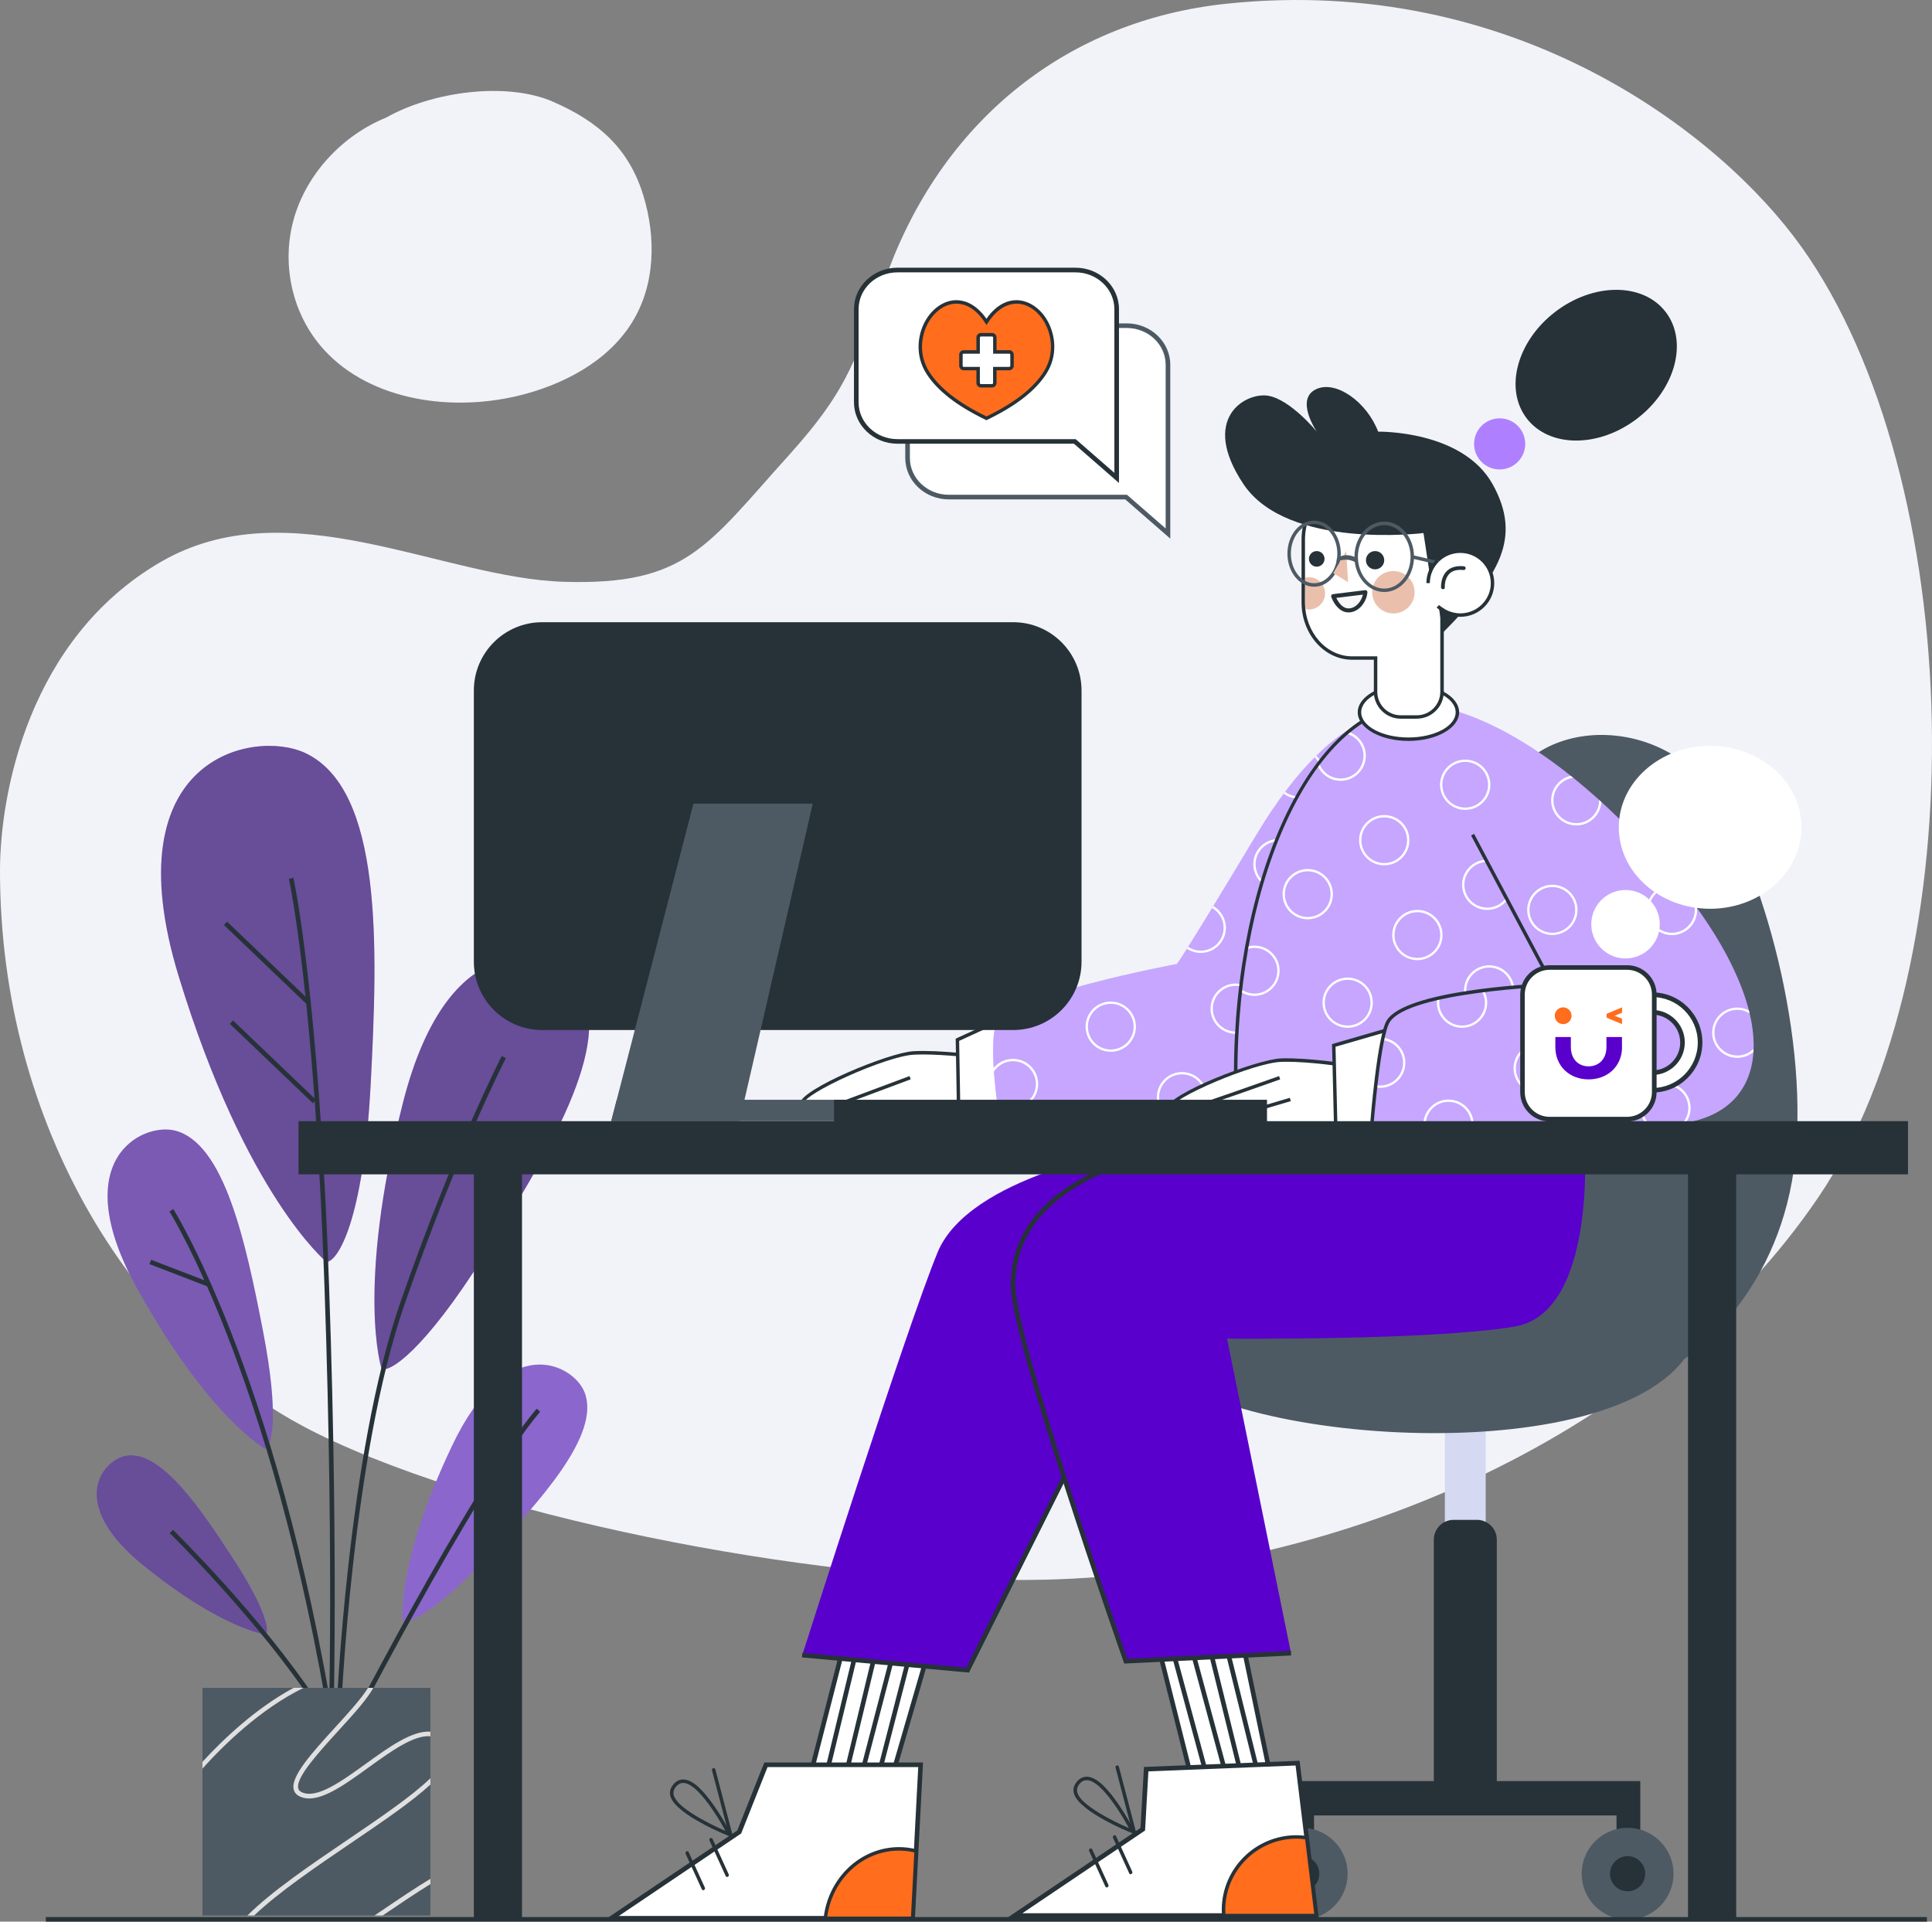
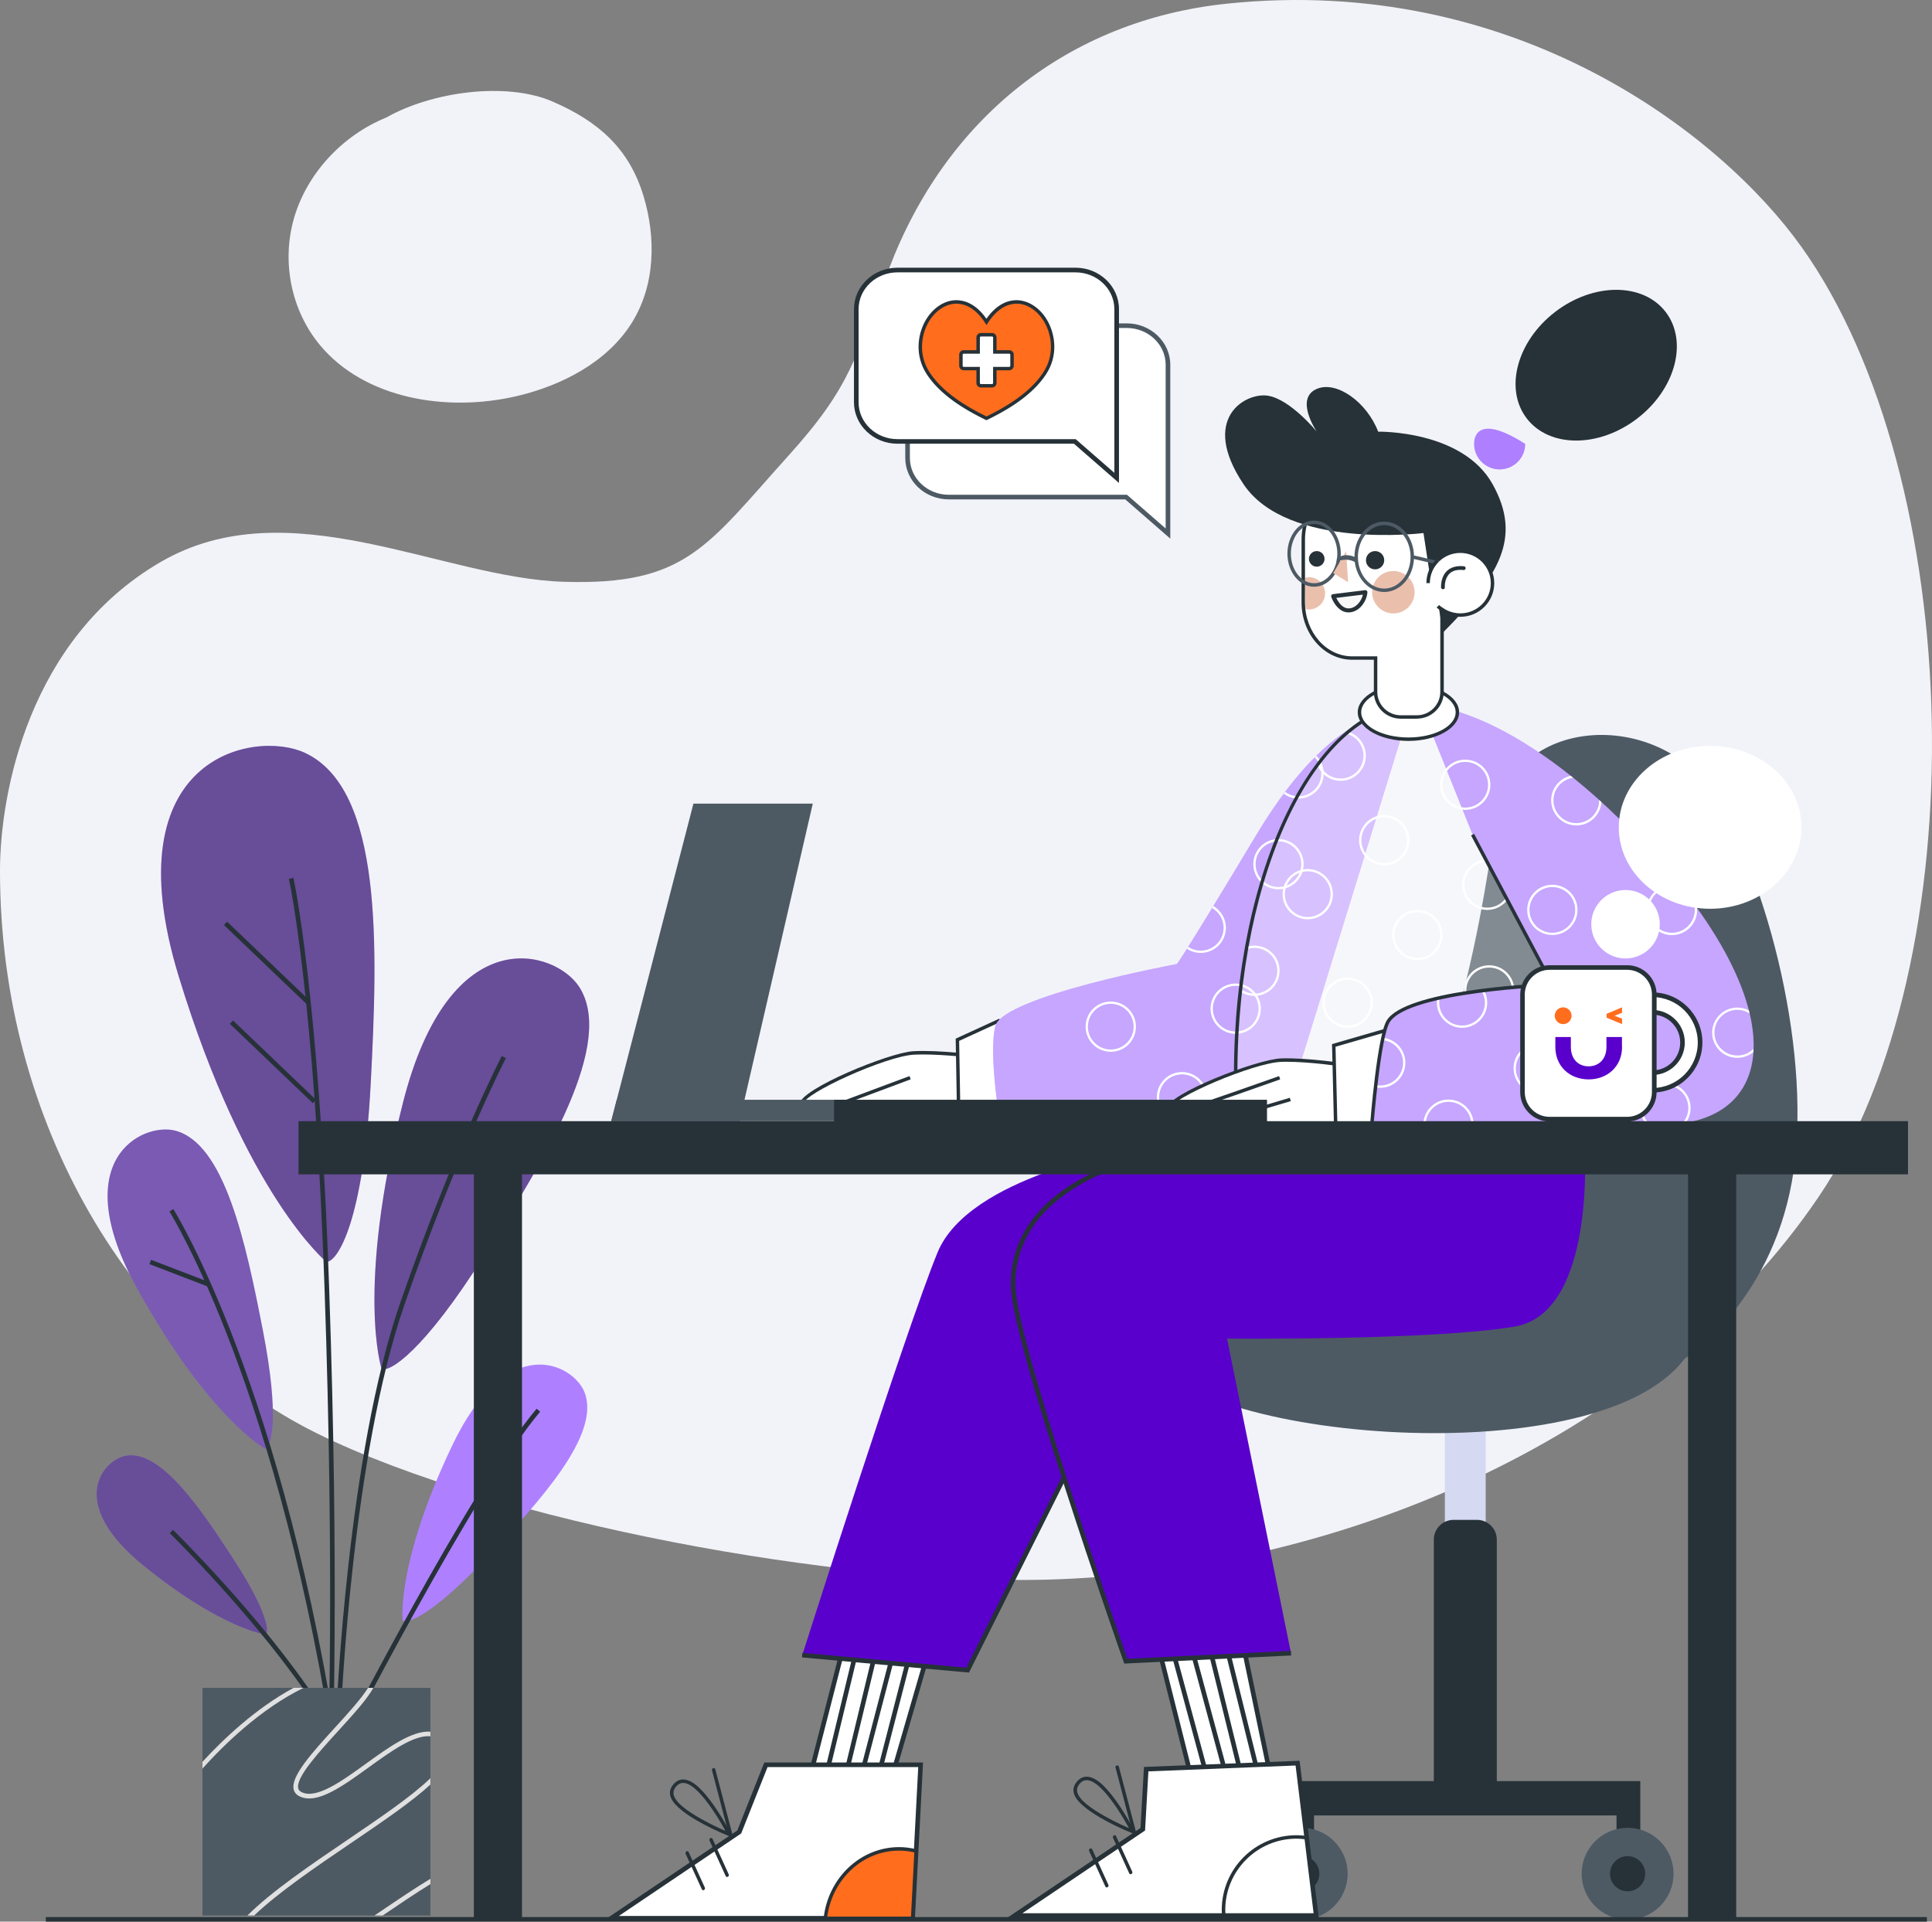
<svg xmlns="http://www.w3.org/2000/svg" width="743" height="739" viewBox="0 0 743 739" fill="none">
  <rect x="0" y="0" width="743" height="739" fill="#808080" stroke="none" />
  <g clip-path="url(#clip0_1_6)">
    <path d="M692.768 94.913C661.731 51.403 582.344 -10.128 471.759 1.419C410.537 7.822 363.59 45.905 341.856 103.445C329.072 137.289 327.58 148.233 303.344 175.105C271.791 210.066 263.89 225.196 216.801 223.741C169.712 222.287 110.993 187.592 61.862 216.079C10.991 245.576 0.036 305.228 9.13234e-06 334.708C-0.089 432.743 51.67 516.482 121.7 551.124C191.712 585.765 323.834 609.445 401.925 607.494C518.014 604.585 638.026 550.858 699.373 460.307C760.738 369.775 756.299 183.921 692.768 94.896V94.913Z" fill="#F2F3F9" />
    <path d="M212.557 39.076C194.748 31.342 166.178 35.209 148.564 45.195C131.59 52.078 118.024 66.835 113.106 83.775C108.17 100.732 112.005 119.48 123.102 132.783C140.148 153.235 171.559 158.716 198.885 152.295C216.339 148.18 233.651 139.08 242.973 124.145C252.117 109.494 252.277 91.26 247.465 75.349C241.979 57.257 230.366 46.809 212.557 39.076Z" fill="#F2F3F9" />
    <path d="M125.535 485.282C125.535 485.282 94.48 459.864 68.698 375.38C42.916 290.896 97.8 280.395 117.332 289.548C147.304 303.596 145.315 364.205 142.563 416.779C139.829 469.354 129.885 485.282 125.535 485.282Z" fill="#AE80FF" />
    <path opacity="0.4" d="M125.535 485.282C125.535 485.282 94.48 459.864 68.698 375.38C42.916 290.896 97.8 280.395 117.332 289.548C147.304 303.596 145.315 364.205 142.563 416.779C139.829 469.354 129.885 485.282 125.535 485.282Z" fill="black" />
    <path d="M127.808 678.71L126.032 678.639C126.068 677.947 128.767 608.132 124.789 494.896C120.847 382.298 111.206 338.397 111.099 337.971L112.839 337.581C112.928 338.007 122.623 382.067 126.565 494.825C130.542 608.15 127.825 678.018 127.808 678.71Z" fill="#263238" />
    <path d="M87.345 354.448L86.117 355.729L118.029 386.246L119.257 384.965L87.345 354.448Z" fill="#263238" />
    <path d="M89.621 392.443L88.393 393.725L120.31 424.236L121.538 422.955L89.621 392.443Z" fill="#263238" />
    <path d="M146.736 526.362C146.736 526.362 136.774 496.102 154.886 424.389C172.979 352.694 213.605 365.447 222.714 379.477C236.688 400.993 210.142 444.769 186.474 482.391C162.805 519.994 149.612 527.994 146.736 526.362Z" fill="#AE80FF" />
    <path opacity="0.4" d="M146.736 526.362C146.736 526.362 136.774 496.102 154.886 424.389C172.979 352.694 213.605 365.447 222.714 379.477C236.688 400.993 210.142 444.769 186.474 482.391C162.805 519.994 149.612 527.994 146.736 526.362Z" fill="black" />
    <path d="M131.217 657.726L129.441 657.656C129.477 656.68 133.649 559.372 153.927 500.98C174.186 442.659 192.777 406.474 192.954 406.119L194.535 406.935C194.357 407.29 175.82 443.368 155.596 501.565C135.39 559.709 131.235 656.751 131.199 657.726H131.217Z" fill="#263238" />
    <path d="M154.868 623.191C154.868 623.191 152.204 601.729 173.689 556.339C195.156 510.948 220.547 524.783 224.755 535.32C231.236 551.478 207.816 577.162 187.113 599.104C166.409 621.045 156.572 624.646 154.868 623.191Z" fill="#AE80FF" />
-     <path opacity="0.2" d="M154.868 623.191C154.868 623.191 152.204 601.729 173.689 556.339C195.156 510.948 220.547 524.783 224.755 535.32C231.236 551.478 207.816 577.162 187.113 599.104C166.409 621.045 156.572 624.646 154.868 623.191Z" fill="black" />
    <path d="M131.11 673.105L129.53 672.289C130.045 671.278 181.147 571.522 206.378 541.741L207.727 542.894C182.638 572.515 131.625 672.112 131.11 673.105Z" fill="#263238" />
    <path d="M101.955 557.154C101.955 557.154 80.417 545.394 52.806 495.641C25.196 445.887 54.706 431.679 67.207 434.765C86.383 439.501 94.551 478.01 101.085 511.569C107.619 545.128 104.423 556.551 101.955 557.137V557.154Z" fill="#AE80FF" />
    <path opacity="0.3" d="M101.955 557.154C101.955 557.154 80.417 545.394 52.806 495.641C25.196 445.887 54.706 431.679 67.207 434.765C86.383 439.501 94.551 478.01 101.085 511.569C107.619 545.128 104.423 556.551 101.955 557.137V557.154Z" fill="black" />
    <path d="M129.441 680.732C107.939 534.344 65.591 466.587 65.165 465.913L66.656 464.955C67.082 465.629 109.643 533.652 131.199 680.466L129.441 680.714V680.732Z" fill="#263238" />
    <path d="M58.108 484.476L57.471 486.132L79.992 494.786L80.63 493.13L58.108 484.476Z" fill="#263238" />
    <path d="M102.204 628.584C102.204 628.584 85.513 626.633 55.221 602.102C24.912 577.57 40.022 561.004 48.758 559.762C62.146 557.864 77.221 580.231 89.97 599.867C102.718 619.502 103.624 627.573 102.204 628.584Z" fill="#AE80FF" />
    <path opacity="0.4" d="M102.204 628.584C102.204 628.584 85.513 626.633 55.221 602.102C24.912 577.57 40.022 561.004 48.758 559.762C62.146 557.864 77.221 580.231 89.97 599.867C102.718 619.502 103.624 627.573 102.204 628.584Z" fill="black" />
    <path d="M120.954 655.864C99.522 623.191 65.626 589.934 65.289 589.597L66.532 588.337C66.869 588.674 100.89 622.056 122.428 654.888L120.936 655.864H120.954Z" fill="#263238" />
    <path d="M165.521 649.088H77.86V736.659H165.521V649.088Z" fill="#4D5A64" />
    <path d="M77.86 680.147C85.992 671.083 100.144 657.212 116.746 649.088H112.91C98.244 657.017 85.744 668.954 77.86 677.539V680.164V680.147Z" fill="#E0E0E0" />
    <path d="M143.575 649.088H141.551C138.923 653.292 133.685 659.057 128.855 664.343C120.137 673.903 111.916 682.932 112.91 687.987C113.159 689.264 113.958 690.222 115.272 690.843C121.948 694 131.572 687.064 141.746 679.703C150.322 673.513 159.183 667.11 165.521 667.713V665.939C158.526 665.425 149.488 671.934 140.716 678.267C131.412 684.989 121.788 691.942 116.053 689.228C115.254 688.856 114.81 688.342 114.668 687.632C113.834 683.464 122.516 673.939 130.187 665.531C135.94 659.234 141.16 653.487 143.593 649.071L143.575 649.088Z" fill="#E0E0E0" />
    <path d="M165.521 724.597V722.522C159.999 725.839 153.376 730.309 146.167 735.186C145.457 735.665 144.729 736.162 144.001 736.641H147.162C153.731 732.189 160.106 727.879 165.504 724.579L165.521 724.597Z" fill="#E0E0E0" />
    <path d="M134.857 708.864C147.108 700.545 158.313 692.936 165.521 686.284V683.836C158.437 690.701 146.398 698.878 133.863 707.392C119.374 717.218 104.618 727.24 95.137 736.641H97.729C107.282 727.577 121.558 717.892 134.875 708.846L134.857 708.864Z" fill="#E0E0E0" />
    <path d="M571.37 524.783H555.656V653.15H571.37V524.783Z" fill="#D5D9F2" />
    <path d="M568.015 584.488H559.03C554.823 584.488 551.413 587.895 551.413 592.098V686.515C551.413 690.717 554.823 694.124 559.03 694.124H568.015C572.221 694.124 575.632 690.717 575.632 686.515V592.098C575.632 587.895 572.221 584.488 568.015 584.488Z" fill="#263238" />
    <path d="M625.526 684.954H621.673H505.354H496.209V698.15V712.997H505.354V698.15H621.673V712.997H630.818V698.15V684.954H625.526Z" fill="#263238" />
    <path d="M625.935 738.22C635.692 738.22 643.602 730.318 643.602 720.571C643.602 710.823 635.692 702.922 625.935 702.922C616.177 702.922 608.267 710.823 608.267 720.571C608.267 730.318 616.177 738.22 625.935 738.22Z" fill="#4D5A64" />
    <path d="M632.7 720.571C632.7 724.313 629.663 727.329 625.935 727.329C622.206 727.329 619.17 724.296 619.17 720.571C619.17 716.846 622.206 713.813 625.935 713.813C629.663 713.813 632.7 716.846 632.7 720.571Z" fill="#263238" />
    <path d="M500.595 738.22C510.352 738.22 518.262 730.318 518.262 720.571C518.262 710.823 510.352 702.922 500.595 702.922C490.838 702.922 482.928 710.823 482.928 720.571C482.928 730.318 490.838 738.22 500.595 738.22Z" fill="#4D5A64" />
    <path d="M507.378 720.571C507.378 724.313 504.342 727.329 500.613 727.329C496.884 727.329 493.848 724.296 493.848 720.571C493.848 716.846 496.884 713.813 500.613 713.813C504.342 713.813 507.378 716.846 507.378 720.571Z" fill="#263238" />
    <path d="M647.81 522.566C647.81 522.566 680.694 501.512 689.128 454.348C697.562 407.183 679.86 338.113 658.766 305.263C637.689 272.413 581.19 274.932 575.295 315.374C569.4 355.798 554.218 454.348 510.379 464.458C466.539 474.568 438.715 484.679 442.924 518.362C447.132 552.046 612.529 569.287 647.81 522.566Z" fill="#4D5A64" />
    <path d="M377.28 406.509C377.28 406.509 361.441 404.381 351.303 404.931C341.164 405.481 308.369 419.759 308.155 424.637C307.942 429.515 377.759 432.513 377.759 432.513V429.355L377.28 406.509Z" fill="white" />
    <path d="M378.416 433.204L377.723 433.169C377.546 433.169 360.056 432.406 342.815 431.058C307.321 428.291 307.427 425.808 307.481 424.602C307.729 418.837 341.945 404.771 351.249 404.257C361.335 403.689 377.191 405.818 377.351 405.835L377.919 405.906L378.416 433.187V433.204ZM354.996 405.516C353.717 405.516 352.492 405.552 351.338 405.605C340.791 406.19 309.008 420.451 308.812 424.673C310.02 427.333 344.342 430.384 377.084 431.821V429.355L376.623 407.095C374.083 406.775 363.536 405.516 354.996 405.516Z" fill="#263238" />
    <path d="M349.777 413.819L315.064 426.777L315.53 428.023L350.243 415.065L349.777 413.819Z" fill="#263238" />
    <path d="M383.867 392.674L368.206 399.858L368.774 433.382L394.805 435.12L383.867 392.674Z" fill="white" />
    <path d="M395.693 435.83L368.135 434.003L367.532 399.432L384.311 391.734L395.693 435.83ZM369.431 432.761L393.935 434.393L383.405 393.614L368.863 400.284L369.431 432.761Z" fill="#263238" />
    <path d="M541.647 274.56C541.647 274.56 516.114 266.099 483.034 321.245C453.346 370.733 452.565 370.733 452.565 370.733C452.565 370.733 385.66 383.114 382.766 394.643C379.872 406.172 385.27 436.06 385.27 436.06L493.439 430.597L541.647 274.56Z" fill="#AE80FF" />
    <path opacity="0.3" d="M541.647 274.56C541.647 274.56 516.114 266.099 483.034 321.245C453.346 370.733 452.565 370.733 452.565 370.733C452.565 370.733 385.66 383.114 382.766 394.643C379.872 406.172 385.27 436.06 385.27 436.06L493.439 430.597L541.647 274.56Z" fill="white" />
    <path d="M427.174 404.487C421.847 404.487 417.497 400.159 417.497 394.82C417.497 389.481 421.829 385.153 427.174 385.153C432.518 385.153 436.851 389.481 436.851 394.82C436.851 400.159 432.518 404.487 427.174 404.487ZM427.174 386.04C422.327 386.04 418.385 389.978 418.385 394.82C418.385 399.663 422.327 403.6 427.174 403.6C432.021 403.6 435.963 399.663 435.963 394.82C435.963 389.978 432.021 386.04 427.174 386.04Z" fill="white" />
    <path d="M454.571 431.608C449.245 431.608 444.894 427.28 444.894 421.941C444.894 416.602 449.227 412.274 454.571 412.274C459.916 412.274 464.248 416.602 464.248 421.941C464.248 427.28 459.916 431.608 454.571 431.608ZM454.571 413.161C449.724 413.161 445.782 417.099 445.782 421.941C445.782 426.783 449.724 430.721 454.571 430.721C459.419 430.721 463.361 426.783 463.361 421.941C463.361 417.099 459.419 413.161 454.571 413.161Z" fill="white" />
    <path d="M475.222 397.57C469.895 397.57 465.545 393.242 465.545 387.903C465.545 382.564 469.877 378.236 475.222 378.236C480.566 378.236 484.899 382.564 484.899 387.903C484.899 393.242 480.566 397.57 475.222 397.57ZM475.222 379.123C470.374 379.123 466.432 383.06 466.432 387.903C466.432 392.745 470.374 396.683 475.222 396.683C480.069 396.683 484.011 392.745 484.011 387.903C484.011 383.06 480.069 379.123 475.222 379.123Z" fill="white" />
-     <path d="M389.584 426.535C384.258 426.535 379.907 422.207 379.907 416.868C379.907 411.529 384.24 407.201 389.584 407.201C394.929 407.201 399.262 411.529 399.262 416.868C399.262 422.207 394.929 426.535 389.584 426.535ZM389.584 408.106C384.737 408.106 380.795 412.044 380.795 416.886C380.795 421.728 384.737 425.666 389.584 425.666C394.432 425.666 398.374 421.728 398.374 416.886C398.374 412.044 394.432 408.106 389.584 408.106Z" fill="white" />
    <path d="M491.664 341.998C486.337 341.998 481.987 337.67 481.987 332.331C481.987 326.992 486.319 322.664 491.664 322.664C497.008 322.664 501.341 326.992 501.341 332.331C501.341 337.67 497.008 341.998 491.664 341.998ZM491.664 323.551C486.816 323.551 482.875 327.489 482.875 332.331C482.875 337.173 486.816 341.111 491.664 341.111C496.511 341.111 500.453 337.173 500.453 332.331C500.453 327.489 496.511 323.551 491.664 323.551Z" fill="white" />
    <path d="M470.57 356.809C470.57 361.651 466.628 365.589 461.78 365.589C459.987 365.589 458.318 365.039 456.933 364.117C456.773 364.383 456.613 364.631 456.454 364.862C457.981 365.873 459.809 366.458 461.78 366.458C467.107 366.458 471.457 362.13 471.457 356.791C471.457 353.226 469.504 350.104 466.61 348.419C466.45 348.685 466.29 348.951 466.131 349.199C468.776 350.707 470.57 353.527 470.57 356.773V356.809Z" fill="white" />
    <path d="M509.047 297.423C509.047 294.763 507.964 292.35 506.224 290.612C506.011 290.807 505.815 291.038 505.602 291.251C507.182 292.847 508.159 295.029 508.159 297.441C508.159 302.284 504.217 306.221 499.37 306.221C497.452 306.221 495.677 305.583 494.221 304.518C494.043 304.749 493.865 304.997 493.688 305.246C495.286 306.416 497.239 307.108 499.37 307.108C504.697 307.108 509.047 302.78 509.047 297.441V297.423Z" fill="white" />
-     <path d="M612.618 439.838C613.417 431.218 613.843 422.331 613.843 413.214C613.843 334.672 582.805 271.012 544.523 271.012C506.241 271.012 475.204 334.672 475.204 413.214C475.204 422.314 475.63 431.2 476.429 439.838H612.6H612.618Z" fill="#AE80FF" />
    <path opacity="0.3" d="M612.618 439.838C613.417 431.218 613.843 422.331 613.843 413.214C613.843 334.672 582.805 271.012 544.523 271.012C506.241 271.012 475.204 334.672 475.204 413.214C475.204 422.314 475.63 431.2 476.429 439.838H612.6H612.618Z" fill="white" />
    <path d="M518.28 395.264C512.953 395.264 508.603 390.936 508.603 385.597C508.603 380.258 512.935 375.93 518.28 375.93C523.625 375.93 527.957 380.258 527.957 385.597C527.957 390.936 523.625 395.264 518.28 395.264ZM518.28 376.817C513.433 376.817 509.491 380.754 509.491 385.597C509.491 390.439 513.433 394.377 518.28 394.377C523.127 394.377 527.069 390.439 527.069 385.597C527.069 380.754 523.127 376.817 518.28 376.817Z" fill="white" />
    <path d="M487.26 428.947C481.933 428.947 477.583 424.619 477.583 419.28C477.583 413.941 481.916 409.613 487.26 409.613C492.605 409.613 496.937 413.941 496.937 419.28C496.937 424.619 492.605 428.947 487.26 428.947ZM487.26 410.518C482.413 410.518 478.471 414.456 478.471 419.298C478.471 424.141 482.413 428.078 487.26 428.078C492.108 428.078 496.049 424.141 496.049 419.298C496.049 414.456 492.108 410.518 487.26 410.518Z" fill="white" />
    <path d="M527.886 428.947C522.559 428.947 518.209 424.619 518.209 419.28C518.209 413.941 522.541 409.613 527.886 409.613C533.231 409.613 537.563 413.941 537.563 419.28C537.563 424.619 533.231 428.947 527.886 428.947ZM527.886 410.518C523.039 410.518 519.097 414.456 519.097 419.298C519.097 424.141 523.039 428.078 527.886 428.078C532.733 428.078 536.675 424.141 536.675 419.298C536.675 414.456 532.733 410.518 527.886 410.518Z" fill="white" />
    <path d="M545.092 369.243C539.765 369.243 535.415 364.915 535.415 359.576C535.415 354.237 539.747 349.909 545.092 349.909C550.436 349.909 554.769 354.237 554.769 359.576C554.769 364.915 550.436 369.243 545.092 369.243ZM545.092 350.813C540.244 350.813 536.302 354.751 536.302 359.594C536.302 364.436 540.244 368.374 545.092 368.374C549.939 368.374 553.881 364.436 553.881 359.594C553.881 354.751 549.939 350.813 545.092 350.813Z" fill="white" />
    <path d="M502.921 353.527C497.594 353.527 493.244 349.199 493.244 343.86C493.244 338.521 497.576 334.193 502.921 334.193C508.266 334.193 512.598 338.521 512.598 343.86C512.598 349.199 508.266 353.527 502.921 353.527ZM502.921 335.08C498.074 335.08 494.132 339.018 494.132 343.86C494.132 348.703 498.074 352.64 502.921 352.64C507.768 352.64 511.71 348.703 511.71 343.86C511.71 339.018 507.768 335.08 502.921 335.08Z" fill="white" />
    <path d="M532.343 332.774C527.016 332.774 522.666 328.446 522.666 323.107C522.666 317.768 526.998 313.44 532.343 313.44C537.687 313.44 542.02 317.768 542.02 323.107C542.02 328.446 537.687 332.774 532.343 332.774ZM532.343 314.345C527.495 314.345 523.554 318.283 523.554 323.125C523.554 327.968 527.495 331.905 532.343 331.905C537.19 331.905 541.132 327.968 541.132 323.125C541.132 318.283 537.19 314.345 532.343 314.345Z" fill="white" />
    <path d="M572.702 390.546C567.375 390.546 563.025 386.218 563.025 380.879C563.025 375.54 567.358 371.212 572.702 371.212C578.047 371.212 582.379 375.54 582.379 380.879C582.379 386.218 578.047 390.546 572.702 390.546ZM572.702 372.099C567.855 372.099 563.913 376.036 563.913 380.879C563.913 385.721 567.855 389.659 572.702 389.659C577.55 389.659 581.491 385.721 581.491 380.879C581.491 376.036 577.55 372.099 572.702 372.099Z" fill="white" />
    <path d="M594.187 434.748C588.86 434.748 584.51 430.42 584.51 425.081C584.51 419.742 588.842 415.414 594.187 415.414C599.531 415.414 603.864 419.742 603.864 425.081C603.864 430.42 599.531 434.748 594.187 434.748ZM594.187 416.301C589.34 416.301 585.398 420.238 585.398 425.081C585.398 429.923 589.34 433.861 594.187 433.861C599.034 433.861 602.976 429.923 602.976 425.081C602.976 420.238 599.034 416.301 594.187 416.301Z" fill="white" />
    <path d="M571.956 349.927C566.63 349.927 562.279 345.599 562.279 340.26C562.279 334.921 566.612 330.593 571.956 330.593C577.301 330.593 581.633 334.921 581.633 340.26C581.633 345.599 577.301 349.927 571.956 349.927ZM571.956 331.48C567.109 331.48 563.167 335.417 563.167 340.26C563.167 345.102 567.109 349.04 571.956 349.04C576.804 349.04 580.746 345.102 580.746 340.26C580.746 335.417 576.804 331.48 571.956 331.48Z" fill="white" />
    <path d="M515.581 300.279C520.908 300.279 525.258 295.951 525.258 290.612C525.258 286.302 522.417 282.648 518.529 281.406C518.244 281.637 517.943 281.868 517.659 282.116C521.494 283.056 524.37 286.497 524.37 290.612C524.37 295.455 520.428 299.392 515.581 299.392C511.693 299.392 508.425 296.838 507.271 293.344C507.058 293.628 506.827 293.929 506.614 294.213C508.053 297.76 511.533 300.279 515.581 300.279Z" fill="white" />
    <path d="M492.108 373.322C492.108 368.001 487.775 363.655 482.431 363.655C481.401 363.655 480.406 363.815 479.465 364.117C479.412 364.454 479.359 364.808 479.288 365.145C480.264 364.773 481.312 364.542 482.431 364.542C487.278 364.542 491.22 368.48 491.22 373.322C491.22 378.165 487.278 382.103 482.431 382.103C480.424 382.103 478.595 381.393 477.104 380.258C477.068 380.613 477.033 380.95 476.98 381.304C478.524 382.369 480.406 382.989 482.413 382.989C487.74 382.989 492.09 378.661 492.09 373.322H492.108Z" fill="white" />
    <path d="M613.292 439.892L611.961 439.767C612.76 431.076 613.168 422.136 613.168 413.214C613.168 335.169 582.379 271.686 544.523 271.686C506.668 271.686 475.879 335.187 475.879 413.214C475.879 421.019 476.198 428.841 476.802 436.468L475.47 436.575C474.849 428.912 474.547 421.054 474.547 413.214C474.547 334.442 505.94 270.356 544.523 270.356C583.107 270.356 614.5 334.442 614.5 413.214C614.5 422.189 614.091 431.165 613.275 439.892H613.292Z" fill="#263238" />
    <path d="M518.653 409.809C518.653 409.809 502.868 407.343 492.711 407.698C482.573 408.053 449.475 421.622 449.156 426.5C448.836 431.36 496.192 434.57 496.192 434.57L518.635 431.182V409.826L518.653 409.809Z" fill="white" />
    <path d="M496.316 435.209C496.049 435.209 484.188 434.393 472.505 433.009C448.286 430.118 448.446 427.635 448.517 426.446C448.89 420.699 483.389 407.343 492.711 407.024C502.832 406.669 518.617 409.117 518.777 409.152L519.345 409.241V431.75L496.334 435.227L496.316 435.209ZM494.771 408.319C494.079 408.319 493.404 408.319 492.747 408.354C482.2 408.709 450.115 422.314 449.831 426.535C449.689 428.859 470.499 432.158 496.245 433.896L517.978 430.597V410.376C515.297 409.986 503.543 408.319 494.753 408.319H494.771Z" fill="#263238" />
    <path d="M496.032 422.177L464.911 431.386L465.289 432.662L496.41 423.453L496.032 422.177Z" fill="#263238" />
    <path d="M451.855 429.143L451.429 427.883L474.423 419.972L491.895 413.835L492.321 415.094L474.867 421.232L451.855 429.143Z" fill="#263238" />
    <path d="M534.438 395.796L512.918 402.022L513.646 432.034L541.576 432.513L534.438 395.796Z" fill="white" />
    <path d="M542.393 433.187L513.006 432.672L512.261 401.525L534.971 394.945L542.393 433.187ZM514.303 431.377L540.777 431.839L533.941 396.647L513.61 402.536L514.303 431.377Z" fill="#263238" />
    <path d="M566.328 320.979L596.992 378.679C596.992 378.679 541.647 380.701 533.941 392.674C530.283 398.35 527.584 432.513 527.584 432.513C527.584 432.513 617.625 439.253 651.326 431.165C685.009 423.076 684.352 380.311 632.433 324.828C580.515 269.345 546.281 271.012 546.281 271.012L566.328 320.979Z" fill="#AE80FF" />
    <path opacity="0.3" d="M566.328 320.979L596.992 378.679C596.992 378.679 541.647 380.701 533.941 392.674C530.283 398.35 527.584 432.513 527.584 432.513C527.584 432.513 617.625 439.253 651.326 431.165C685.009 423.076 684.352 380.311 632.433 324.828C580.515 269.345 546.281 271.012 546.281 271.012L566.328 320.979Z" fill="white" />
    <path d="M596.992 359.576C591.666 359.576 587.315 355.248 587.315 349.909C587.315 344.57 591.648 340.242 596.992 340.242C602.337 340.242 606.669 344.57 606.669 349.909C606.669 355.248 602.337 359.576 596.992 359.576ZM596.992 341.147C592.145 341.147 588.203 345.084 588.203 349.927C588.203 354.769 592.145 358.707 596.992 358.707C601.84 358.707 605.782 354.769 605.782 349.927C605.782 345.084 601.84 341.147 596.992 341.147Z" fill="white" />
    <path d="M625.136 395.264C619.809 395.264 615.459 390.936 615.459 385.597C615.459 380.258 619.791 375.93 625.136 375.93C630.48 375.93 634.813 380.258 634.813 385.597C634.813 390.936 630.48 395.264 625.136 395.264ZM625.136 376.817C620.288 376.817 616.346 380.754 616.346 385.597C616.346 390.439 620.288 394.377 625.136 394.377C629.983 394.377 633.925 390.439 633.925 385.597C633.925 380.754 629.983 376.817 625.136 376.817Z" fill="white" />
    <path d="M591.754 420.504C586.428 420.504 582.077 416.176 582.077 410.837C582.077 405.498 586.41 401.17 591.754 401.17C597.099 401.17 601.431 405.498 601.431 410.837C601.431 416.176 597.099 420.504 591.754 420.504ZM591.754 402.075C586.907 402.075 582.965 406.013 582.965 410.855C582.965 415.697 586.907 419.635 591.754 419.635C596.602 419.635 600.544 415.697 600.544 410.855C600.544 406.013 596.602 402.075 591.754 402.075Z" fill="white" />
    <path d="M563.487 311.454C558.16 311.454 553.81 307.126 553.81 301.787C553.81 296.448 558.142 292.12 563.487 292.12C568.831 292.12 573.164 296.448 573.164 301.787C573.164 307.126 568.831 311.454 563.487 311.454ZM563.487 293.007C558.639 293.007 554.698 296.945 554.698 301.787C554.698 306.629 558.639 310.567 563.487 310.567C568.334 310.567 572.276 306.629 572.276 301.787C572.276 296.945 568.334 293.007 563.487 293.007Z" fill="white" />
    <path d="M651.77 349.927C651.77 354.769 647.828 358.707 642.98 358.707C638.133 358.707 634.191 354.769 634.191 349.927C634.191 345.084 638.133 341.147 642.98 341.147C644.649 341.147 646.212 341.643 647.544 342.459C647.118 341.927 646.727 341.395 646.301 340.863C645.271 340.49 644.152 340.277 642.998 340.277C637.671 340.277 633.321 344.605 633.321 349.944C633.321 355.283 637.654 359.611 642.998 359.611C648.343 359.611 652.675 355.283 652.675 349.944C652.675 349.696 652.657 349.465 652.64 349.235C652.249 348.685 651.823 348.135 651.414 347.585C651.628 348.348 651.787 349.128 651.787 349.962L651.77 349.927Z" fill="white" />
    <path d="M668.123 405.906C663.276 405.906 659.334 401.969 659.334 397.126C659.334 392.284 663.276 388.346 668.123 388.346C669.863 388.346 671.461 388.861 672.828 389.747C672.739 389.339 672.668 388.967 672.562 388.559C671.23 387.867 669.721 387.477 668.123 387.477C662.796 387.477 658.446 391.805 658.446 397.144C658.446 402.483 662.778 406.811 668.123 406.811C670.467 406.811 672.615 405.977 674.284 404.594C674.32 404.168 674.338 403.76 674.355 403.334C672.757 404.931 670.555 405.924 668.123 405.924V405.906Z" fill="white" />
    <path d="M640.495 416.425C635.168 416.425 630.818 420.753 630.818 426.092C630.818 429.196 632.291 431.945 634.564 433.719C635.026 433.666 635.505 433.63 635.967 433.577C633.428 432.034 631.705 429.267 631.705 426.092C631.705 421.249 635.647 417.312 640.495 417.312C645.342 417.312 649.284 421.249 649.284 426.092C649.284 428.415 648.36 430.508 646.887 432.069C647.348 431.981 647.828 431.892 648.272 431.803C649.461 430.207 650.172 428.22 650.172 426.074C650.172 420.753 645.839 416.407 640.495 416.407V416.425Z" fill="white" />
    <path d="M566.505 434.553C566.647 433.896 566.736 433.204 566.736 432.513C566.736 427.191 562.404 422.846 557.059 422.846C551.715 422.846 547.382 427.174 547.382 432.513C547.382 432.921 547.418 433.329 547.471 433.719C547.773 433.719 548.092 433.754 548.394 433.772C548.341 433.364 548.27 432.938 548.27 432.513C548.27 427.67 552.212 423.733 557.059 423.733C561.907 423.733 565.848 427.67 565.848 432.513C565.848 433.204 565.742 433.878 565.6 434.535C565.902 434.535 566.203 434.553 566.523 434.57L566.505 434.553Z" fill="white" />
    <path d="M606.226 317.449C611.321 317.449 615.512 313.476 615.867 308.456C615.583 308.19 615.281 307.924 614.997 307.658C614.997 307.693 614.997 307.729 614.997 307.764C614.997 312.607 611.055 316.545 606.208 316.545C601.36 316.545 597.419 312.607 597.419 307.764C597.419 303.33 600.739 299.694 605 299.109C604.681 298.842 604.361 298.612 604.042 298.346C599.745 299.339 596.531 303.17 596.531 307.764C596.531 313.086 600.863 317.431 606.208 317.431L606.226 317.449Z" fill="white" />
    <path d="M562.279 395.264C567.606 395.264 571.956 390.936 571.956 385.597C571.956 383.876 571.513 382.28 570.714 380.879C570.394 380.914 570.056 380.967 569.737 381.003C570.571 382.333 571.069 383.912 571.069 385.597C571.069 390.439 567.127 394.377 562.279 394.377C557.432 394.377 553.49 390.439 553.49 385.597C553.49 384.958 553.561 384.337 553.703 383.734C553.384 383.805 553.064 383.876 552.762 383.947C552.673 384.479 552.602 385.029 552.602 385.597C552.602 390.918 556.935 395.264 562.279 395.264Z" fill="white" />
    <path d="M540.475 408.691C540.475 403.725 536.693 399.61 531.846 399.077C531.775 399.379 531.721 399.68 531.65 399.982C536.089 400.425 539.587 404.133 539.587 408.673C539.587 413.516 535.645 417.454 530.798 417.454C530.212 417.454 529.626 417.383 529.076 417.276C529.04 417.578 529.005 417.861 528.969 418.163C529.555 418.269 530.177 418.34 530.798 418.34C536.125 418.34 540.475 414.012 540.475 408.673V408.691Z" fill="white" />
    <path d="M528.241 432.566L526.909 432.459C527.016 431.058 529.662 398.066 533.373 392.319C540.688 380.967 587.955 378.413 595.909 378.058L565.742 321.298L566.914 320.677L598.075 379.318L597.01 379.353C596.46 379.371 541.931 381.482 534.491 393.047C530.958 398.51 528.259 432.229 528.223 432.584L528.241 432.566Z" fill="#263238" />
    <path d="M560.486 273.921C560.486 279.633 552.052 284.262 541.647 284.262C531.242 284.262 522.808 279.633 522.808 273.921C522.808 268.21 531.242 263.58 541.647 263.58C552.052 263.58 560.486 268.21 560.486 273.921Z" fill="white" />
    <path d="M541.647 284.936C530.887 284.936 522.151 280.005 522.151 273.921C522.151 267.837 530.904 262.906 541.647 262.906C552.389 262.906 561.143 267.837 561.143 273.921C561.143 280.005 552.389 284.936 541.647 284.936ZM541.647 264.236C531.632 264.236 523.483 268.582 523.483 273.921C523.483 279.26 531.632 283.606 541.647 283.606C551.661 283.606 559.811 279.26 559.811 273.921C559.811 268.582 551.661 264.236 541.647 264.236Z" fill="#263238" />
    <path d="M520.02 186.173H535.592C545.944 186.173 554.413 195.805 554.413 207.565V231.67C554.413 232.344 554.378 233.018 554.325 233.692C554.484 234.402 554.591 235.147 554.591 235.892V266.046C554.591 271.367 550.223 275.73 544.896 275.73H538.717C533.39 275.73 529.022 271.367 529.022 266.046V253.062H520.02C509.668 253.062 501.199 243.43 501.199 231.67V207.565C501.199 195.787 509.668 186.173 520.02 186.173Z" fill="white" />
    <path d="M544.878 276.387H538.699C532.982 276.387 528.348 271.739 528.348 266.046V253.718H520.02C509.278 253.718 500.542 243.821 500.542 231.653V207.547C500.542 195.379 509.278 185.482 520.02 185.482H535.592C546.335 185.482 555.07 195.379 555.07 207.547V231.653C555.07 232.309 555.035 232.965 554.982 233.621C555.159 234.384 555.248 235.147 555.248 235.874V266.028C555.248 271.739 550.596 276.369 544.896 276.369L544.878 276.387ZM520.02 186.83C510.006 186.83 501.873 196.124 501.873 207.565V231.67C501.873 243.111 510.006 252.406 520.02 252.406H529.679V266.063C529.679 271.03 533.728 275.074 538.699 275.074H544.878C549.85 275.074 553.899 271.03 553.899 266.063V235.91C553.899 235.236 553.81 234.544 553.65 233.852V233.746V233.639C553.703 233.001 553.739 232.344 553.739 231.688V207.583C553.739 196.142 545.607 186.847 535.592 186.847H520.02V186.83Z" fill="#263238" />
    <path d="M550.312 223.866L547.435 204.993C547.435 204.993 495.144 211.538 478.205 186.173C461.248 160.809 479.075 150.752 487.686 152.188C496.298 153.625 506.383 165.97 506.383 165.97C506.383 165.97 497.736 153.323 506.383 149.563C513.912 146.299 525.595 154.512 530.017 166.006C530.017 166.006 562.35 165.35 573.998 186.173C585.646 207.015 576.2 221.79 554.893 243.306L552.958 231.262L550.312 223.866Z" fill="#263238" />
    <path d="M532.343 215.44C532.343 217.374 530.78 218.952 528.827 218.952C526.874 218.952 525.311 217.392 525.311 215.44C525.311 213.489 526.874 211.928 528.827 211.928C530.78 211.928 532.343 213.489 532.343 215.44Z" fill="#263238" />
    <path d="M509.384 214.926C509.384 216.576 508.035 217.924 506.383 217.924C504.732 217.924 503.383 216.576 503.383 214.926C503.383 213.276 504.714 211.928 506.383 211.928C508.053 211.928 509.384 213.276 509.384 214.926Z" fill="#263238" />
    <path d="M512.722 229.258C512.722 229.258 514.48 234.384 518.209 234.739C521.938 235.094 524.85 230.961 525.063 227.75L512.722 229.258Z" fill="#F9F8F8" />
    <path d="M511.959 229.471C512.598 231.333 513.77 233.178 515.333 234.384C518.102 236.495 521.671 235.448 523.749 232.894C524.938 231.422 525.738 229.648 525.88 227.75C525.915 227.36 525.489 226.899 525.081 226.952C521.476 227.396 517.872 227.839 514.267 228.282L512.74 228.478C512.314 228.531 511.941 228.815 511.941 229.276C511.941 229.666 512.314 230.127 512.74 230.074C516.345 229.63 519.949 229.187 523.554 228.744L525.081 228.548L524.282 227.75C524.086 230.287 522.24 233.16 519.683 233.834C517.126 234.508 515.386 232.61 514.285 230.659C514.054 230.251 513.841 229.843 513.663 229.418C513.61 229.276 513.699 229.506 513.628 229.347C513.61 229.293 513.592 229.24 513.575 229.187C513.557 229.134 513.539 229.081 513.521 229.027C513.184 228.07 511.639 228.478 511.977 229.453L511.959 229.471Z" fill="#263238" />
    <path d="M544.026 227.821C543.991 232.327 540.297 235.945 535.787 235.91C531.277 235.874 527.655 232.185 527.691 227.679C527.726 223.174 531.419 219.556 535.929 219.591C540.439 219.626 544.062 223.316 544.026 227.821Z" fill="#EAC0AD" />
    <path d="M503.436 221.986C502.939 221.986 502.459 222.039 501.998 222.145L501.927 230.606C501.927 231.865 501.944 233.089 502.193 234.278C502.53 234.331 502.974 234.384 503.329 234.384C506.756 234.42 509.562 231.653 509.597 228.229C509.633 224.806 506.863 222.003 503.436 221.968V221.986Z" fill="#EAC0AD" />
    <path d="M532.343 227.662C526.039 227.662 520.89 221.595 520.89 214.128C520.89 206.66 526.022 200.594 532.343 200.594C538.664 200.594 543.795 206.66 543.795 214.128C543.795 221.595 538.664 227.662 532.343 227.662ZM532.343 201.942C526.767 201.942 522.222 207.405 522.222 214.146C522.222 220.886 526.75 226.349 532.343 226.349C537.936 226.349 542.464 220.886 542.464 214.146C542.464 207.405 537.918 201.942 532.343 201.942Z" fill="#4D5A64" />
    <path d="M505.371 225.64C499.707 225.64 495.108 219.928 495.108 212.922C495.108 205.915 499.707 200.204 505.371 200.204C511.036 200.204 515.634 205.915 515.634 212.922C515.634 219.928 511.036 225.64 505.371 225.64ZM505.371 201.516C500.453 201.516 496.44 206.625 496.44 212.904C496.44 219.183 500.453 224.291 505.371 224.291C510.29 224.291 514.303 219.183 514.303 212.904C514.303 206.625 510.29 201.516 505.371 201.516Z" fill="#4D5A64" />
    <path d="M543.292 213.507L542.993 214.803L556.922 218.008L557.221 216.712L543.292 213.507Z" fill="#4D5A64" />
    <path d="M517.712 211.946L518.44 223.884L512.722 220.407L517.712 211.946Z" fill="#EAC0AD" />
    <path d="M521.21 216.203C517.41 214.128 514.143 216.043 514.036 216.132L514.125 214.766C514.267 214.66 517.161 212.035 522.027 214.695L521.192 216.203H521.21Z" fill="#4D5A64" />
    <path d="M573.998 224.256C573.998 231.032 568.458 236.53 561.605 236.53C554.751 236.53 549.211 231.032 549.211 224.256C549.211 217.48 554.751 211.982 561.605 211.982C568.458 211.982 573.998 217.48 573.998 224.256Z" fill="white" />
    <path d="M555.639 225.888C555.639 225.622 555.639 225.356 555.639 225.09C555.639 224.965 555.639 224.841 555.674 224.717C555.674 224.646 555.674 224.575 555.692 224.504C555.727 224.256 555.674 224.593 555.692 224.398C555.745 224.061 555.816 223.724 555.905 223.387C555.958 223.209 555.994 223.032 556.065 222.872C556.1 222.784 556.136 222.677 556.171 222.589C556.189 222.535 556.313 222.252 556.242 222.411C556.42 222.003 556.633 221.631 556.882 221.276C556.917 221.241 557.077 221.01 556.988 221.134C557.059 221.045 557.112 220.975 557.183 220.886C557.343 220.708 557.503 220.549 557.681 220.389C557.716 220.354 557.947 220.176 557.84 220.247C557.929 220.176 558.018 220.123 558.124 220.052C558.338 219.91 558.568 219.786 558.817 219.68C559.971 219.13 561.534 219.059 562.936 219.219C563.327 219.254 563.664 218.846 563.664 218.491C563.664 218.066 563.327 217.799 562.936 217.764C560.415 217.498 557.681 218.012 555.994 220.052C554.893 221.4 554.36 223.085 554.218 224.806C554.183 225.161 554.165 225.533 554.183 225.888C554.236 226.828 555.71 226.828 555.656 225.888H555.639Z" fill="#263238" />
    <path d="M549.886 224.256H548.554C548.554 220.744 549.957 217.445 552.496 214.997L553.419 215.955C551.146 218.154 549.886 221.116 549.886 224.274V224.256Z" fill="#263238" />
    <path d="M561.605 237.204C559.456 237.204 557.325 236.672 555.443 235.679C554.804 235.342 553.064 234.207 552.478 233.621L553.419 232.681C553.881 233.125 555.479 234.189 556.082 234.508C557.769 235.395 559.687 235.874 561.605 235.874C568.068 235.874 573.324 230.659 573.324 224.256C573.324 217.853 568.068 212.638 561.605 212.638C558.533 212.638 555.621 213.809 553.419 215.937L552.496 214.979C554.946 212.602 558.195 211.308 561.605 211.308C568.796 211.308 574.655 217.108 574.655 224.256C574.655 231.404 568.796 237.204 561.605 237.204Z" fill="#263238" />
-     <path d="M576.733 180.533C582.166 180.533 586.57 176.133 586.57 170.706C586.57 165.279 582.166 160.88 576.733 160.88C571.3 160.88 566.896 165.279 566.896 170.706C566.896 176.133 571.3 180.533 576.733 180.533Z" fill="#AE80FF" />
+     <path d="M576.733 180.533C582.166 180.533 586.57 176.133 586.57 170.706C571.3 160.88 566.896 165.279 566.896 170.706C566.896 176.133 571.3 180.533 576.733 180.533Z" fill="#AE80FF" />
    <path d="M629.624 160.958C644.373 149.648 649.272 131.295 640.566 119.966C631.86 108.636 612.846 108.619 598.098 119.929C583.349 131.238 578.45 149.591 587.156 160.921C595.862 172.25 614.875 172.267 629.624 160.958Z" fill="#263238" />
    <path d="M329.09 614.731L311.476 683.428L336.601 705.494L357.233 634.526L329.09 614.731Z" fill="white" />
    <path d="M337.08 707.09L310.481 683.748L328.539 613.294L358.263 634.189L337.062 707.108L337.08 707.09ZM312.47 683.127L336.139 703.915L356.203 634.88L329.622 616.203L312.47 683.127Z" fill="#263238" />
    <path d="M332.545 617.57L315.472 688.284L317.198 688.7L334.271 617.986L332.545 617.57Z" fill="#263238" />
    <path d="M338.968 622.113L321.895 692.827L323.621 693.243L340.694 622.529L338.968 622.113Z" fill="#263238" />
    <path d="M345.406 625.089L326.808 696.463L328.526 696.91L347.124 625.536L345.406 625.089Z" fill="#263238" />
    <path d="M350.727 629.448L332.12 701.425L333.839 701.868L352.446 629.892L350.727 629.448Z" fill="#263238" />
    <path d="M235.054 737.705H350.983L354.055 678.675H294.554L284.291 704.518L235.054 737.705Z" fill="white" />
    <path d="M351.817 738.592H232.142L283.546 703.933L293.933 677.788H354.978L351.817 738.592ZM237.966 736.818H350.148L353.131 679.561H295.176L285.037 705.086L284.806 705.245L237.984 736.818H237.966Z" fill="#263238" />
    <path d="M263.677 712.908C265.488 716.899 267.317 720.872 269.128 724.863L269.909 726.566C270.264 727.346 271.418 726.672 271.063 725.892C269.252 721.901 267.423 717.928 265.612 713.937L264.831 712.234C264.476 711.454 263.322 712.128 263.677 712.908Z" fill="#263238" />
    <path d="M272.856 707.817C274.668 711.808 276.496 715.782 278.308 719.773L279.089 721.475C279.444 722.256 280.598 721.582 280.243 720.801C278.432 716.81 276.603 712.837 274.792 708.846L274.011 707.143C273.656 706.363 272.501 707.037 272.856 707.817Z" fill="#263238" />
    <path d="M280.563 704.749C277.367 703.472 274.241 701.982 271.205 700.35C268.79 699.055 266.411 697.671 264.192 696.057C262.398 694.745 260.41 693.166 259.397 691.126C258.545 689.406 259.149 687.756 260.534 686.515C261.759 685.415 263.304 685.486 264.724 686.16C266.695 687.1 268.293 688.732 269.731 690.328C271.454 692.262 272.981 694.372 274.419 696.519C276.372 699.463 278.219 702.532 279.817 705.707C280.207 706.469 281.362 705.795 280.971 705.033C279.462 702.07 277.757 699.197 275.946 696.412C274.455 694.124 272.857 691.889 271.063 689.814C269.518 688.04 267.778 686.231 265.665 685.131C264.067 684.297 262.221 683.943 260.569 684.865C258.918 685.787 257.498 687.827 257.64 689.76C257.799 691.907 259.415 693.716 260.924 695.1C263.037 697.051 265.47 698.612 267.956 700.066C271.88 702.354 276.017 704.341 280.225 706.026C281.024 706.345 281.362 705.05 280.58 704.749H280.563Z" fill="#263238" />
    <path d="M273.815 680.785C275.751 688.146 277.668 695.508 279.604 702.869C279.888 703.915 280.154 704.979 280.438 706.026C280.651 706.86 281.948 706.505 281.717 705.671C279.781 698.31 277.864 690.949 275.928 683.588C275.644 682.541 275.378 681.477 275.094 680.431C274.881 679.597 273.585 679.952 273.815 680.785Z" fill="#263238" />
    <path d="M350.983 737.705L352.332 711.826C350.219 711.312 348.053 710.992 345.798 710.992C331.167 710.992 319.111 722.664 317.406 737.687H350.983V737.705Z" fill="#FF6D1D" />
    <path d="M351.622 738.379H316.661L316.749 737.634C318.507 722.078 330.99 710.336 345.798 710.336C347.982 710.336 350.237 710.62 352.51 711.188L353.043 711.329L351.64 738.379H351.622ZM318.152 737.049H350.344L351.622 712.358C349.633 711.915 347.68 711.684 345.78 711.684C331.895 711.684 320.141 722.54 318.152 737.049Z" fill="#263238" />
    <path d="M308.511 636.495L372.13 642.277L435.732 515.152L484.1 453.904L434.294 442.339C434.294 442.339 372.716 452.166 360.571 481.628C348.426 511.108 308.528 636.495 308.528 636.495H308.511Z" fill="#5900CC" />
    <path d="M372.645 643.217L308.422 637.382L308.582 635.626L371.598 641.337L435.022 514.602L483.407 453.337L484.792 454.436L436.478 515.631L372.645 643.217Z" fill="#263238" />
    <path d="M444.61 629.719L457.785 682.098L488.787 683.907L477.281 628.584L444.61 629.719Z" fill="white" />
    <path d="M489.888 684.847L457.075 682.949L443.474 628.868L477.992 627.679L478.134 628.406L489.87 684.847H489.888ZM458.478 681.264L487.669 682.949L476.553 629.506L445.729 630.57L458.478 681.264Z" fill="#263238" />
    <path d="M450.495 629.318L448.781 629.78L463.222 683.208L464.936 682.746L450.495 629.318Z" fill="#263238" />
    <path d="M457.954 629.104L456.24 629.567L470.681 682.995L472.395 682.532L457.954 629.104Z" fill="#263238" />
    <path d="M464.732 627.925L463.008 628.35L476.488 682.923L478.212 682.498L464.732 627.925Z" fill="#263238" />
    <path d="M471.305 628.044L469.582 628.469L483.196 683.466L484.92 683.041L471.305 628.044Z" fill="#263238" />
    <path d="M390.241 736.659H506.17L499.015 678.036L440.775 680.342L439.479 703.454L390.241 736.659Z" fill="white" />
    <path d="M507.165 737.546H387.329L438.609 702.975L439.941 679.508L499.796 677.131L507.165 737.563V737.546ZM393.153 735.772H505.176L498.251 678.958L441.645 681.211L440.367 703.951L393.171 735.772H393.153Z" fill="#263238" />
    <path d="M418.864 711.844C420.675 715.835 422.504 719.808 424.315 723.799L425.097 725.502C425.452 726.282 426.606 725.608 426.251 724.828C424.44 720.837 422.611 716.864 420.8 712.873L420.018 711.17C419.663 710.389 418.509 711.063 418.864 711.844Z" fill="#263238" />
    <path d="M428.044 706.771C429.855 710.762 431.684 714.735 433.495 718.726L434.276 720.429C434.631 721.209 435.786 720.535 435.43 719.755C433.619 715.764 431.791 711.791 429.979 707.8L429.198 706.097C428.843 705.316 427.689 705.99 428.044 706.771Z" fill="#263238" />
    <path d="M435.75 703.685C432.554 702.407 429.429 700.917 426.393 699.286C423.978 697.991 421.599 696.607 419.379 694.993C417.586 693.681 415.597 692.102 414.585 690.062C413.733 688.342 414.336 686.692 415.721 685.45C416.947 684.351 418.491 684.422 419.912 685.096C421.883 686.036 423.481 687.667 424.919 689.264C426.641 691.197 428.168 693.308 429.607 695.454C431.56 698.399 433.406 701.467 435.004 704.642C435.395 705.405 436.549 704.731 436.158 703.968C434.649 701.006 432.945 698.133 431.134 695.348C429.642 693.06 428.044 690.825 426.251 688.749C424.706 686.976 422.966 685.167 420.853 684.067C419.255 683.233 417.408 682.878 415.757 683.801C414.106 684.723 412.685 686.763 412.827 688.696C412.987 690.842 414.603 692.652 416.112 694.035C418.225 695.986 420.657 697.547 423.143 699.002C427.067 701.29 431.205 703.277 435.413 704.962C436.212 705.281 436.549 703.986 435.768 703.685H435.75Z" fill="#263238" />
    <path d="M429.003 679.739C430.938 687.1 432.856 694.461 434.791 701.822L435.626 704.979C435.839 705.813 437.135 705.458 436.904 704.625C434.969 697.264 433.051 689.902 431.116 682.541L430.281 679.384C430.068 678.55 428.772 678.905 429.003 679.739Z" fill="#263238" />
-     <path d="M470.534 734.495C470.534 735.222 470.587 735.949 470.641 736.659H506.17L502.513 706.735C501.234 706.558 499.938 706.434 498.606 706.434C483.088 706.434 470.516 718.992 470.516 734.495H470.534Z" fill="#FF6D1D" />
    <path d="M506.916 737.315H470.019L469.966 736.694C469.913 735.967 469.859 735.222 469.859 734.477C469.859 718.637 482.75 705.76 498.606 705.76C499.814 705.76 501.074 705.848 502.601 706.061L503.116 706.132L506.916 737.315ZM471.262 735.985H505.425L501.927 707.321C500.684 707.161 499.636 707.09 498.624 707.09C483.514 707.09 471.209 719.382 471.209 734.477C471.209 734.991 471.227 735.488 471.262 735.985Z" fill="#263238" />
    <path d="M609.368 439.838C609.368 439.838 614.145 504.758 582.521 510.15C550.898 515.542 471.884 514.797 471.884 514.797L496.493 635.732L432.962 638.818C432.962 638.818 389.602 515.578 389.584 493.973C389.567 461.62 424.084 444.752 466.024 439.856C507.964 434.96 609.368 439.856 609.368 439.856V439.838Z" fill="#5900CC" />
    <path d="M432.341 639.723L432.128 639.102C430.352 634.065 388.714 515.454 388.697 493.956C388.679 464.724 416.822 444.681 465.918 438.951C507.449 434.109 608.392 438.898 609.404 438.951L609.315 440.725C608.303 440.672 507.52 435.883 466.113 440.725C418.012 446.33 390.437 465.753 390.455 493.973C390.455 514.389 430.228 628.389 433.566 637.914L496.44 634.863L496.529 636.637L432.323 639.758L432.341 639.723Z" fill="#263238" />
-     <path d="M389.638 239.28H208.527C194.003 239.28 182.23 251.041 182.23 265.549V369.846C182.23 384.354 194.003 396.115 208.527 396.115H389.638C404.161 396.115 415.934 384.354 415.934 369.846V265.549C415.934 251.041 404.161 239.28 389.638 239.28Z" fill="#263238" />
    <path d="M266.677 309.042L235.054 431.165H284.416L312.577 309.042H266.677Z" fill="#4D5A64" />
    <path d="M237.185 422.934L235.054 431.165H326.462V422.934H237.185Z" fill="#4D5A64" />
    <path d="M487.26 422.934H320.762V432.513H487.26V422.934Z" fill="#263238" />
    <path d="M733.767 431.165H114.81V451.616H733.767V431.165Z" fill="#263238" />
    <path d="M200.749 441.381H182.23V738.539H200.749V441.381Z" fill="#263238" />
    <path d="M667.697 441.381H649.177V738.539H667.697V441.381Z" fill="#263238" />
    <path d="M364.868 125.245H433.335C442.089 125.245 449.174 131.985 449.174 140.286V205.188L433.069 191.158H364.868C356.114 191.158 349.03 184.417 349.03 176.116V140.286C349.03 131.985 356.114 125.245 364.868 125.245Z" fill="white" />
    <path d="M450.061 207.139L432.732 192.045H364.868C355.653 192.045 348.142 184.896 348.142 176.116V140.286C348.142 131.506 355.653 124.358 364.868 124.358H433.335C442.551 124.358 450.061 131.506 450.061 140.286V207.139ZM364.868 126.132C356.629 126.132 349.918 132.482 349.918 140.286V176.116C349.918 183.921 356.629 190.271 364.868 190.271H433.406L448.286 203.237V140.286C448.286 132.482 441.574 126.132 433.335 126.132H364.868Z" fill="#4D5A64" />
    <path d="M345.141 103.853H413.608C422.362 103.853 429.447 110.594 429.447 118.895V183.797L413.342 169.766H345.141C336.387 169.766 329.303 163.026 329.303 154.725V118.895C329.303 110.594 336.387 103.853 345.141 103.853Z" fill="white" />
    <path d="M430.335 185.73L413.005 170.635H345.141C335.926 170.635 328.415 163.487 328.415 154.707V118.877C328.415 110.097 335.926 102.949 345.141 102.949H413.608C422.824 102.949 430.335 110.097 430.335 118.877V185.73ZM345.141 104.74C336.902 104.74 330.191 111.09 330.191 118.895V154.725C330.191 162.529 336.902 168.879 345.141 168.879H413.679L428.559 181.845V118.895C428.559 111.09 421.847 104.74 413.608 104.74H345.141Z" fill="#263238" />
    <path d="M402.511 124.074C399.901 119.214 395.515 116.163 391.076 116.11C391.04 116.11 391.005 116.11 390.969 116.11C387.862 116.11 383.459 117.511 379.393 123.773C375.326 117.511 370.923 116.11 367.816 116.11C367.78 116.11 367.745 116.11 367.709 116.11C363.27 116.163 358.884 119.214 356.274 124.074C353.664 128.934 352.474 136.597 356.949 143.497C361.051 149.811 368.224 155.416 378.895 160.631L379.41 160.88L379.925 160.631C390.579 155.416 397.77 149.811 401.872 143.497C406.346 136.597 405.156 128.934 402.546 124.074H402.511ZM389.194 140.677C389.194 141.262 388.714 141.741 388.128 141.741H382.571V147.293C382.571 147.878 382.091 148.357 381.505 148.357H377.244C376.658 148.357 376.179 147.878 376.179 147.293V141.741H370.621C370.035 141.741 369.556 141.262 369.556 140.677V136.42C369.556 135.834 370.035 135.355 370.621 135.355H376.179V129.803C376.179 129.218 376.658 128.739 377.244 128.739H381.505C382.091 128.739 382.571 129.218 382.571 129.803V135.355H388.128C388.714 135.355 389.194 135.834 389.194 136.42V140.677Z" fill="#FF6D1D" />
    <path d="M379.375 161.607L378.576 161.217C367.798 155.949 360.536 150.273 356.363 143.852C351.729 136.703 352.954 128.792 355.653 123.755C358.387 118.682 362.986 115.489 367.674 115.436C370.816 115.436 375.238 116.695 379.357 122.584C383.476 116.713 387.898 115.436 390.934 115.436C395.728 115.489 400.345 118.664 403.061 123.755C405.76 128.792 407.003 136.703 402.351 143.852C398.178 150.273 390.916 155.949 380.138 161.217L379.339 161.607H379.375ZM367.78 116.784C363.483 116.82 359.311 119.746 356.825 124.393C354.303 129.094 353.149 136.473 357.482 143.142C361.512 149.35 368.615 154.884 379.162 160.046L379.375 160.152L379.588 160.046C390.135 154.884 397.22 149.368 401.268 143.142C405.6 136.491 404.446 129.094 401.925 124.393C399.421 119.746 395.266 116.82 391.058 116.784C388.111 116.784 383.885 118.061 379.943 124.145L379.393 124.997L378.842 124.145C374.883 118.061 370.657 116.784 367.816 116.784H367.78ZM381.505 149.013H377.244C376.285 149.013 375.504 148.233 375.504 147.275V142.397H370.621C369.662 142.397 368.881 141.617 368.881 140.659V136.402C368.881 135.444 369.662 134.664 370.621 134.664H375.504V129.786C375.504 128.828 376.285 128.047 377.244 128.047H381.505C382.464 128.047 383.246 128.828 383.246 129.786V134.664H388.128C389.087 134.664 389.869 135.444 389.869 136.402V140.659C389.869 141.617 389.087 142.397 388.128 142.397H383.246V147.275C383.246 148.233 382.464 149.013 381.505 149.013ZM370.621 136.012C370.408 136.012 370.213 136.189 370.213 136.42V140.677C370.213 140.889 370.39 141.085 370.621 141.085H376.836V147.293C376.836 147.506 377.013 147.701 377.244 147.701H381.505C381.719 147.701 381.914 147.523 381.914 147.293V141.085H388.128C388.342 141.085 388.537 140.907 388.537 140.677V136.42C388.537 136.207 388.359 136.012 388.128 136.012H381.932V129.803C381.932 129.591 381.736 129.395 381.505 129.395H377.244C377.031 129.395 376.836 129.573 376.836 129.803V136.012H370.621Z" fill="#263238" />
    <path d="M635.416 382.546C625.26 382.546 617.021 390.776 617.021 400.922C617.021 411.068 625.26 419.298 635.416 419.298C645.573 419.298 653.812 411.068 653.812 400.922C653.812 390.776 645.573 382.546 635.416 382.546ZM635.416 412.522C628.989 412.522 623.786 407.325 623.786 400.904C623.786 394.483 628.989 389.286 635.416 389.286C641.844 389.286 647.047 394.483 647.047 400.904C647.047 407.325 641.844 412.522 635.416 412.522Z" fill="white" />
    <path d="M635.416 420.167C624.781 420.167 616.133 411.529 616.133 400.904C616.133 390.28 624.781 381.641 635.416 381.641C646.052 381.641 654.699 390.28 654.699 400.904C654.699 411.529 646.052 420.167 635.416 420.167ZM635.416 383.433C625.757 383.433 617.909 391.273 617.909 400.922C617.909 410.571 625.757 418.411 635.416 418.411C645.076 418.411 652.924 410.571 652.924 400.922C652.924 391.273 645.076 383.433 635.416 383.433ZM635.416 413.409C628.527 413.409 622.898 407.804 622.898 400.904C622.898 394.004 628.509 388.399 635.416 388.399C642.323 388.399 647.934 394.004 647.934 400.904C647.934 407.804 642.323 413.409 635.416 413.409ZM635.416 390.191C629.504 390.191 624.674 394.998 624.674 400.922C624.674 406.846 629.486 411.653 635.416 411.653C641.347 411.653 646.159 406.846 646.159 400.922C646.159 394.998 641.347 390.191 635.416 390.191Z" fill="#263238" />
    <path d="M625.775 372.063H595.927C590.171 372.063 585.504 376.725 585.504 382.475V419.99C585.504 425.74 590.171 430.402 595.927 430.402H625.775C631.531 430.402 636.198 425.74 636.198 419.99V382.475C636.198 376.725 631.531 372.063 625.775 372.063Z" fill="white" />
    <path d="M625.775 431.289H595.945C589.712 431.289 584.634 426.216 584.634 419.99V382.493C584.634 376.267 589.712 371.194 595.945 371.194H625.775C632.007 371.194 637.085 376.267 637.085 382.493V419.99C637.085 426.216 632.007 431.289 625.775 431.289ZM595.927 372.95C590.671 372.95 586.392 377.225 586.392 382.475V419.972C586.392 425.223 590.671 429.497 595.927 429.497H625.757C631.013 429.497 635.292 425.223 635.292 419.972V382.475C635.292 377.225 631.013 372.95 625.757 372.95H595.927Z" fill="#263238" />
    <path d="M638.143 357.545C639.311 350.37 634.437 343.608 627.255 342.441C620.073 341.274 613.303 346.143 612.135 353.318C610.967 360.492 615.842 367.255 623.024 368.422C630.206 369.589 636.975 364.719 638.143 357.545Z" fill="white" />
    <path d="M657.665 349.483C677.062 349.483 692.786 335.459 692.786 318.159C692.786 300.859 677.062 286.834 657.665 286.834C638.268 286.834 622.543 300.859 622.543 318.159C622.543 335.459 638.268 349.483 657.665 349.483Z" fill="white" />
    <path d="M623.804 402.625C623.804 410.128 618.157 415.094 610.949 415.094C603.74 415.094 598.146 410.146 598.146 402.625V398.811H604.113V402.625C604.113 407.414 607.096 410.075 610.931 410.075C614.766 410.075 617.802 407.414 617.802 402.625V398.811H623.768V402.625H623.804Z" fill="#5900CC" />
    <path d="M623.804 387.388L617.838 389.889V391.344L623.804 393.845V391.752L620.927 390.617L623.804 389.481V387.371V387.388Z" fill="#FF6D1D" />
    <path d="M604.379 390.616C604.379 392.408 602.923 393.845 601.147 393.845C599.372 393.845 597.916 392.39 597.916 390.616C597.916 388.843 599.372 387.388 601.147 387.388C602.923 387.388 604.379 388.843 604.379 390.616Z" fill="#FF6D1D" />
    <path d="M741.047 737.226H17.632V739H741.047V737.226Z" fill="#263238" />
  </g>
  <defs>
    <clipPath id="clip0_1_6">
      <rect width="743" height="739" fill="white" />
    </clipPath>
  </defs>
</svg>